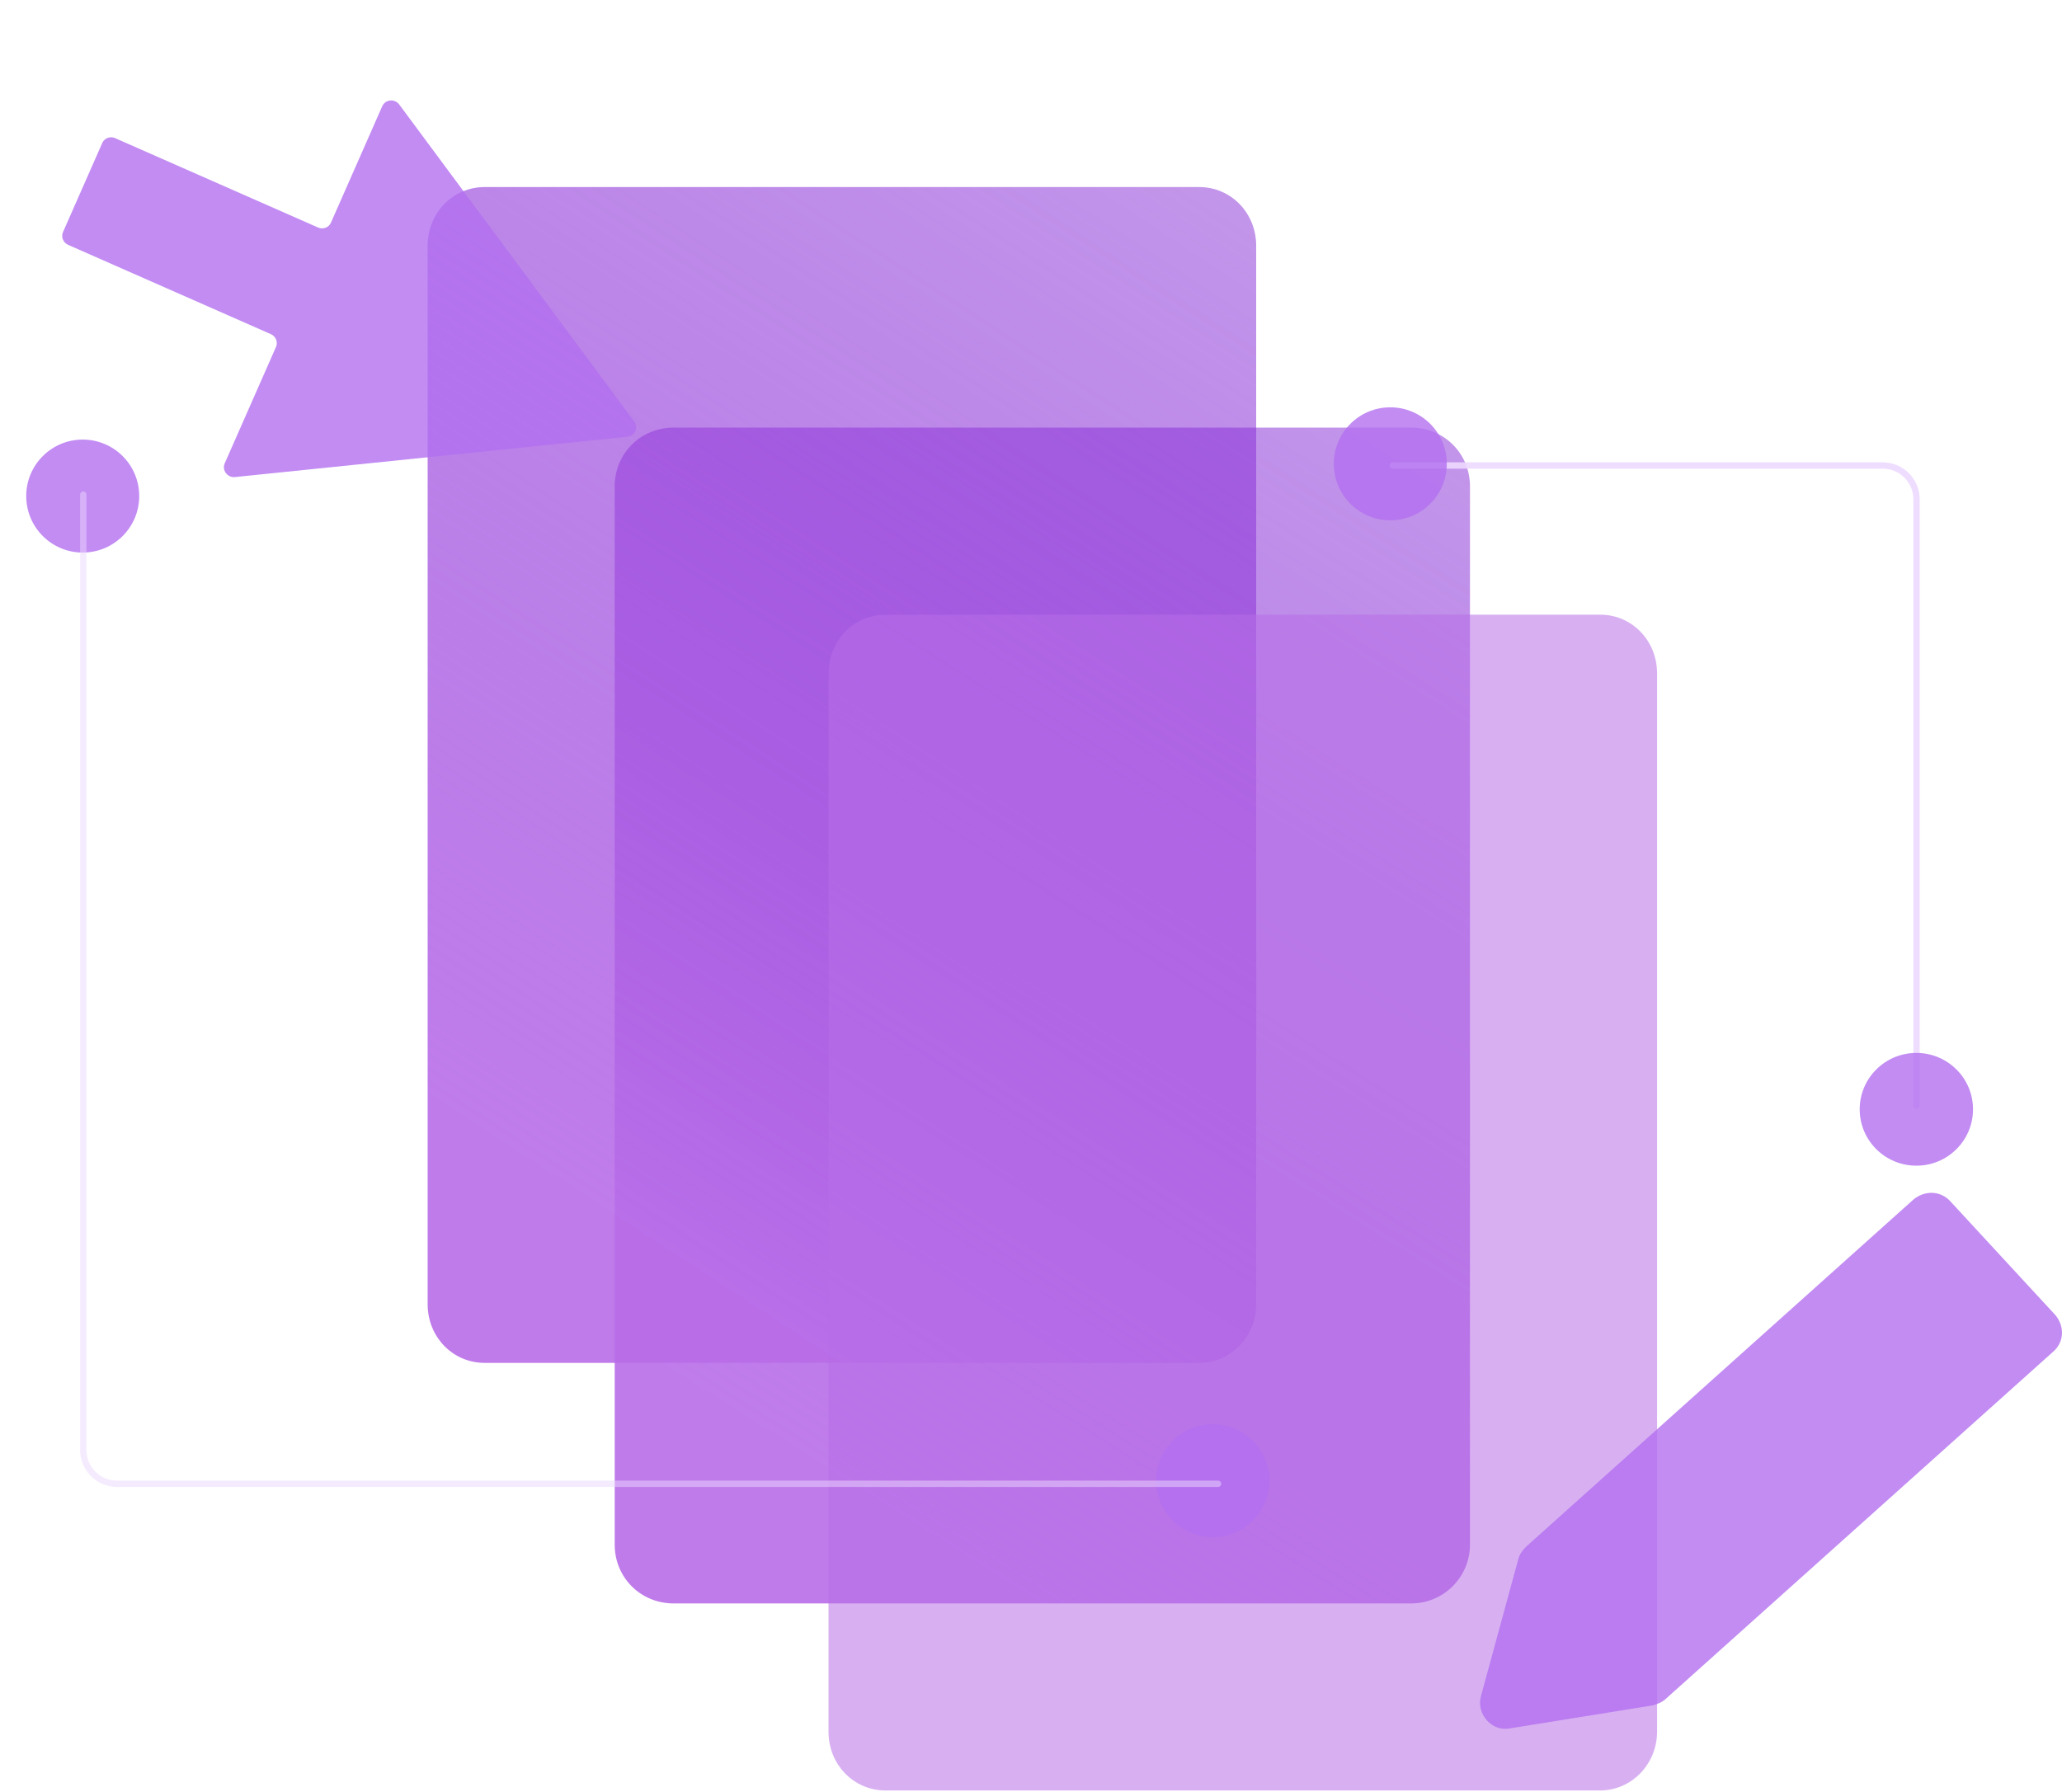
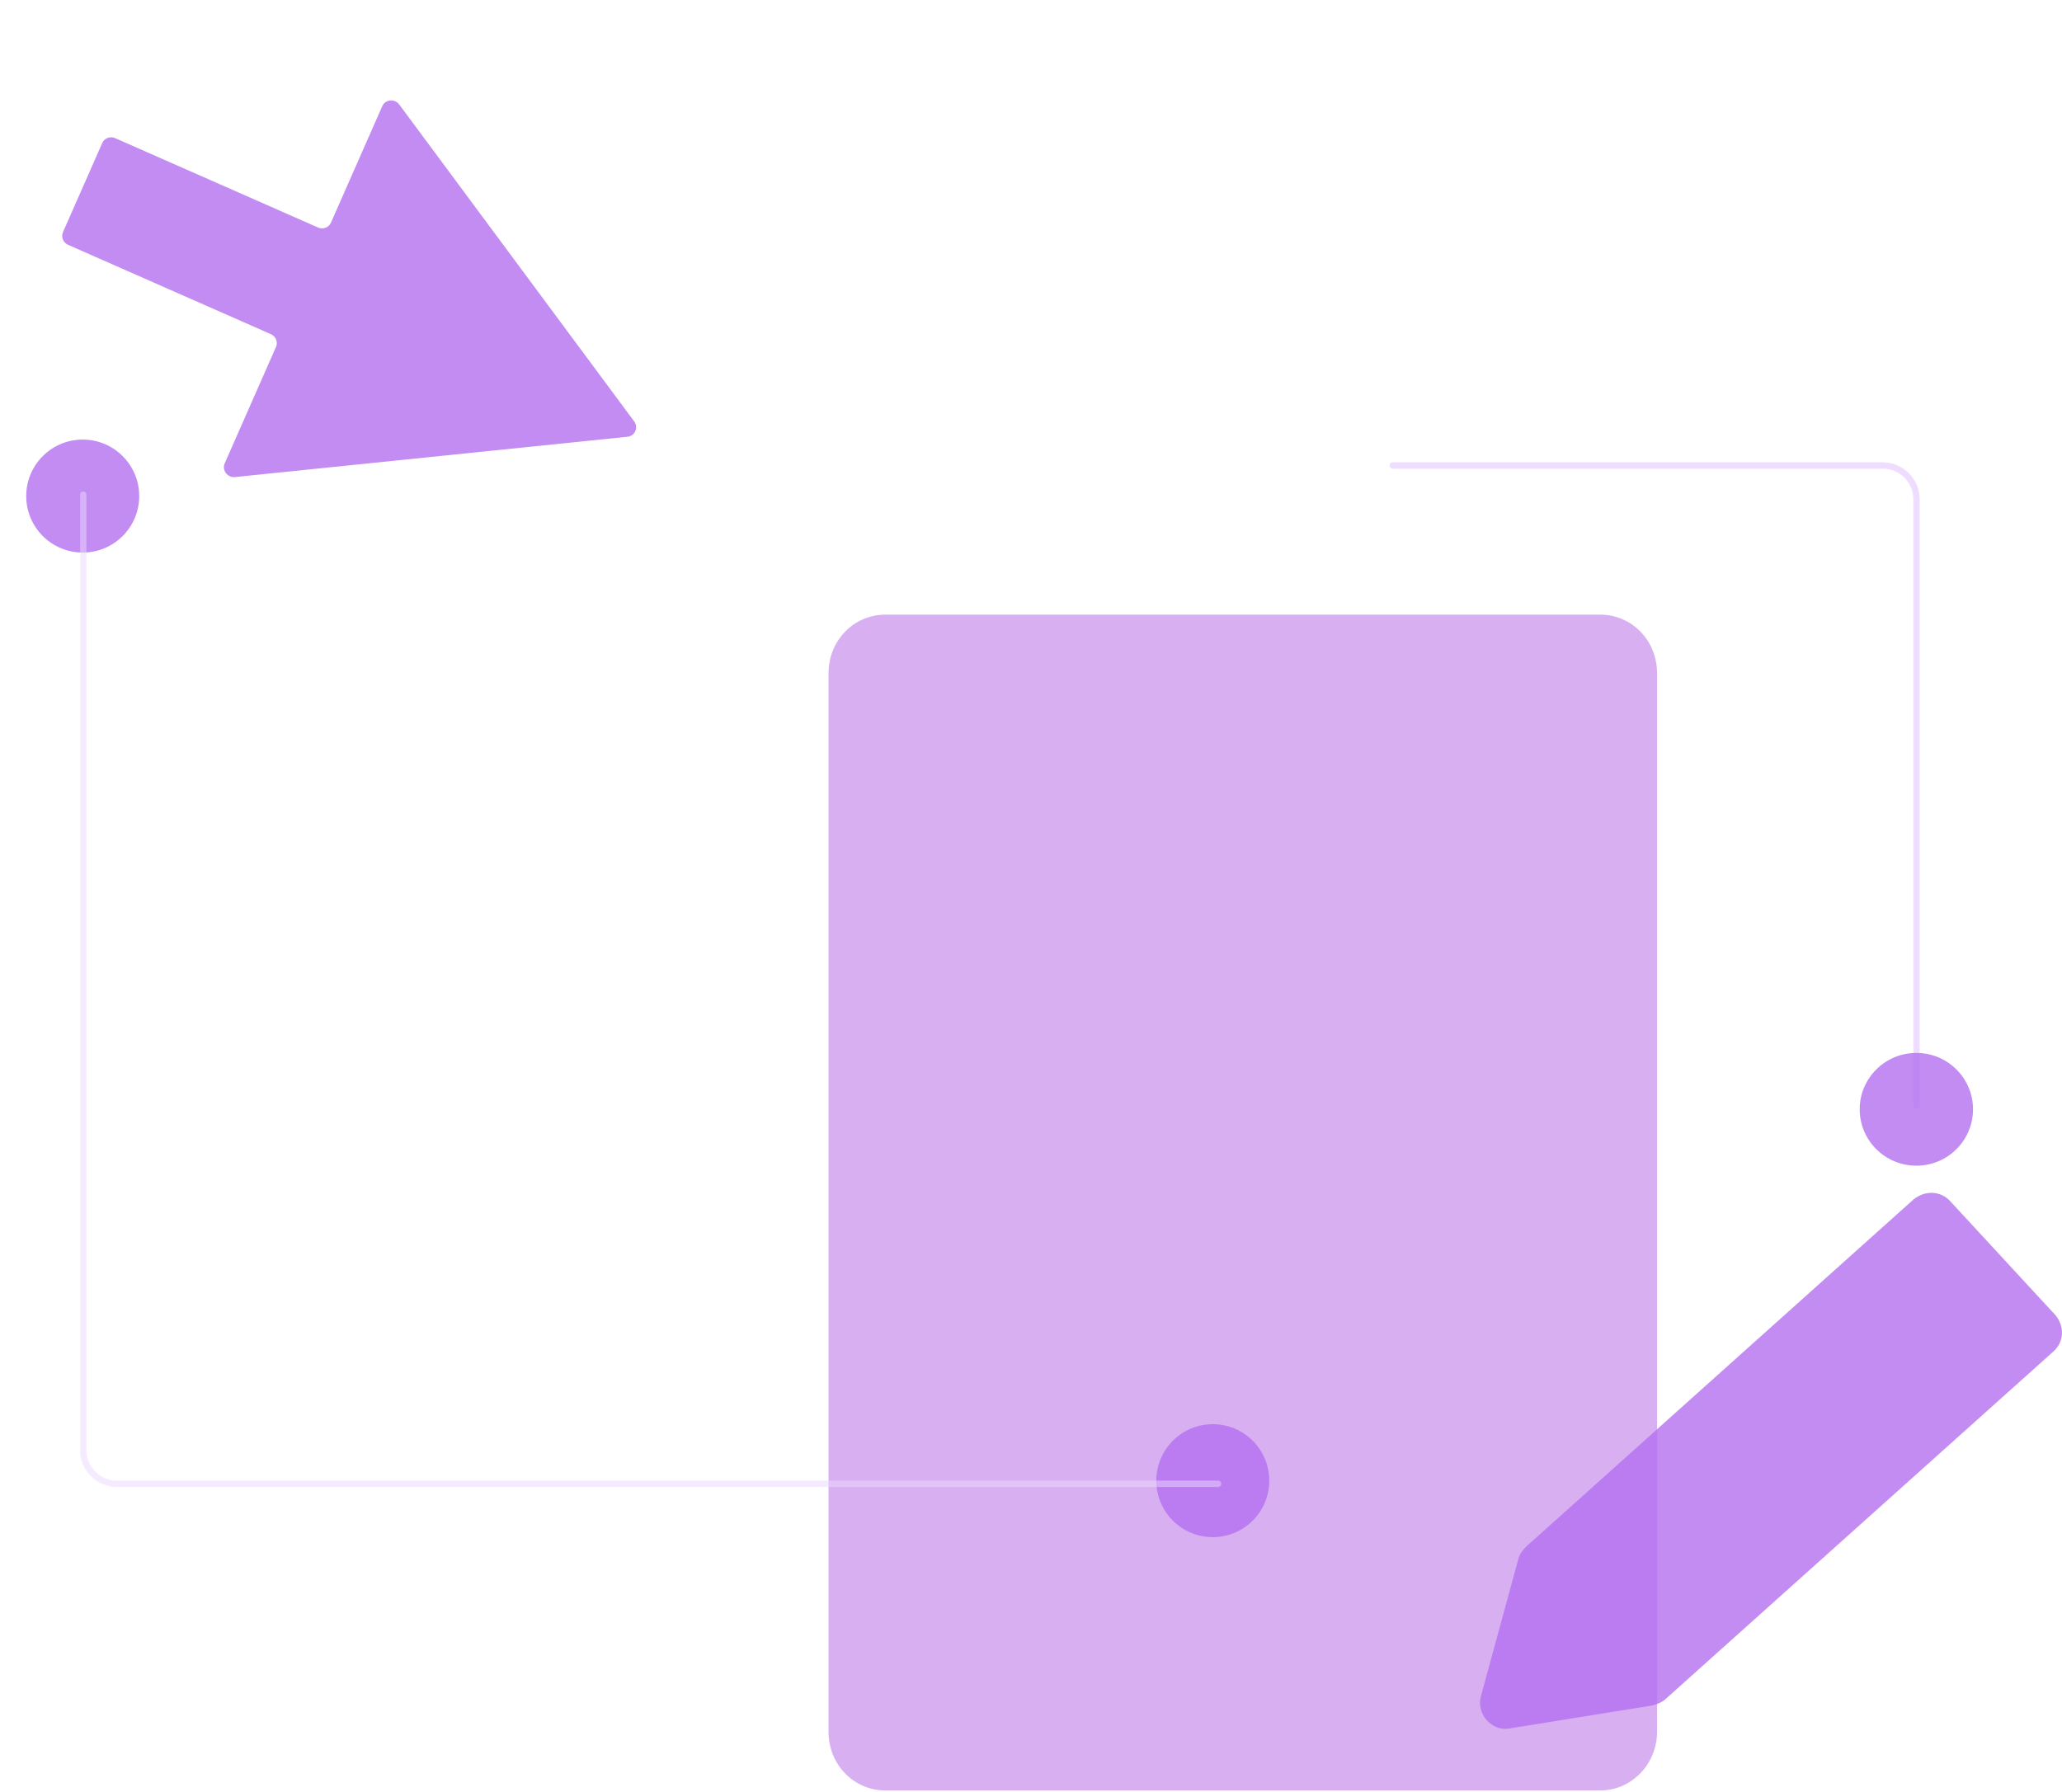
<svg xmlns="http://www.w3.org/2000/svg" xmlns:xlink="http://www.w3.org/1999/xlink" fill="none" height="113" viewBox="0 0 130 113" width="130">
  <linearGradient id="a">
    <stop offset="0" stop-color="#7c1fd2" stop-opacity=".49" />
    <stop offset="1" stop-color="#b86de8" />
  </linearGradient>
  <linearGradient id="b" gradientUnits="userSpaceOnUse" x1="93.098" x2="47.928" xlink:href="#a" y1="18.558" y2="89.832" />
  <linearGradient id="c" gradientUnits="userSpaceOnUse" x1="79.607" x2="33.839" xlink:href="#a" y1="3.39" y2="73.351" />
-   <path d="m88.964 101.105h-46.499c-2.074 0-3.711-1.633-3.711-3.702v-66.739c0-2.069 1.637-3.702 3.711-3.702h46.499c2.074 0 3.711 1.633 3.711 3.702v66.739c0 2.014-1.637 3.702-3.711 3.702z" fill="url(#b)" opacity=".9" />
-   <path d="m75.602 85.938h-45.046c-2.009 0-3.595-1.633-3.595-3.702v-66.739c0-2.069 1.586-3.702 3.595-3.702h45.046c2.009 0 3.595 1.633 3.595 3.702v66.739c0 2.014-1.586 3.702-3.595 3.702z" fill="url(#c)" opacity=".9" />
  <path d="m39.977 26.565-14.807-19.975c-.284-.381-.879-.329-1.072.109l-3.234 7.342c-.137.312-.504.441-.813.305l-12.791-5.635c-.319-.141-.68.003-.813.305l-2.475 5.618c-.137.312.015.669.324.805l12.781 5.631c.319.141.457.503.324.805l-3.234 7.342c-.189.428.17.912.643.865l24.739-2.542c.483-.043.719-.579.429-.974z" fill="#b370f0" opacity=".8" />
  <path d="m100.876 112.9h-45.046c-2.009 0-3.595-1.633-3.595-3.702v-66.739c0-2.069 1.586-3.702 3.595-3.702h45.046c2.009 0 3.595 1.633 3.595 3.702v66.739c0 2.014-1.586 3.702-3.595 3.702z" fill="#b86de8" opacity=".54" />
  <circle cx="76.461" cy="93.365" fill="#b370f0" opacity=".8" r="3.562" />
  <path d="m120.828 69.712v-38.23c0-1.176-.953-2.13-2.129-2.13h-30.892" opacity=".9" stroke="#edd9ff" stroke-linecap="round" stroke-miterlimit="10" stroke-width=".4" />
  <ellipse cx="5.215" cy="31.28" fill="#b370f0" opacity=".8" rx="3.562" ry="3.562" />
  <path d="m5.25 31.188v60.245c0 1.176.953 2.129 2.129 2.129h69.417" opacity=".5" stroke="#edd9ff" stroke-linecap="round" stroke-miterlimit="10" stroke-width=".4" />
  <g fill="#b370f0">
-     <ellipse cx="87.652" cy="29.246" opacity=".8" rx="3.562" ry="3.562" />
    <ellipse cx="120.818" cy="69.948" opacity=".8" rx="3.572" ry="3.555" />
    <path d="m120.659 75.615c.698-.553 1.675-.553 2.304.138l6.633 7.186c.559.691.559 1.658-.139 2.28l-24.439 21.905c-.21.207-.559.345-.838.414l-9.008 1.451c-1.117.208-2.095-.898-1.815-2.003l2.374-8.707c.07-.276.279-.553.489-.76z" opacity=".8" />
  </g>
</svg>